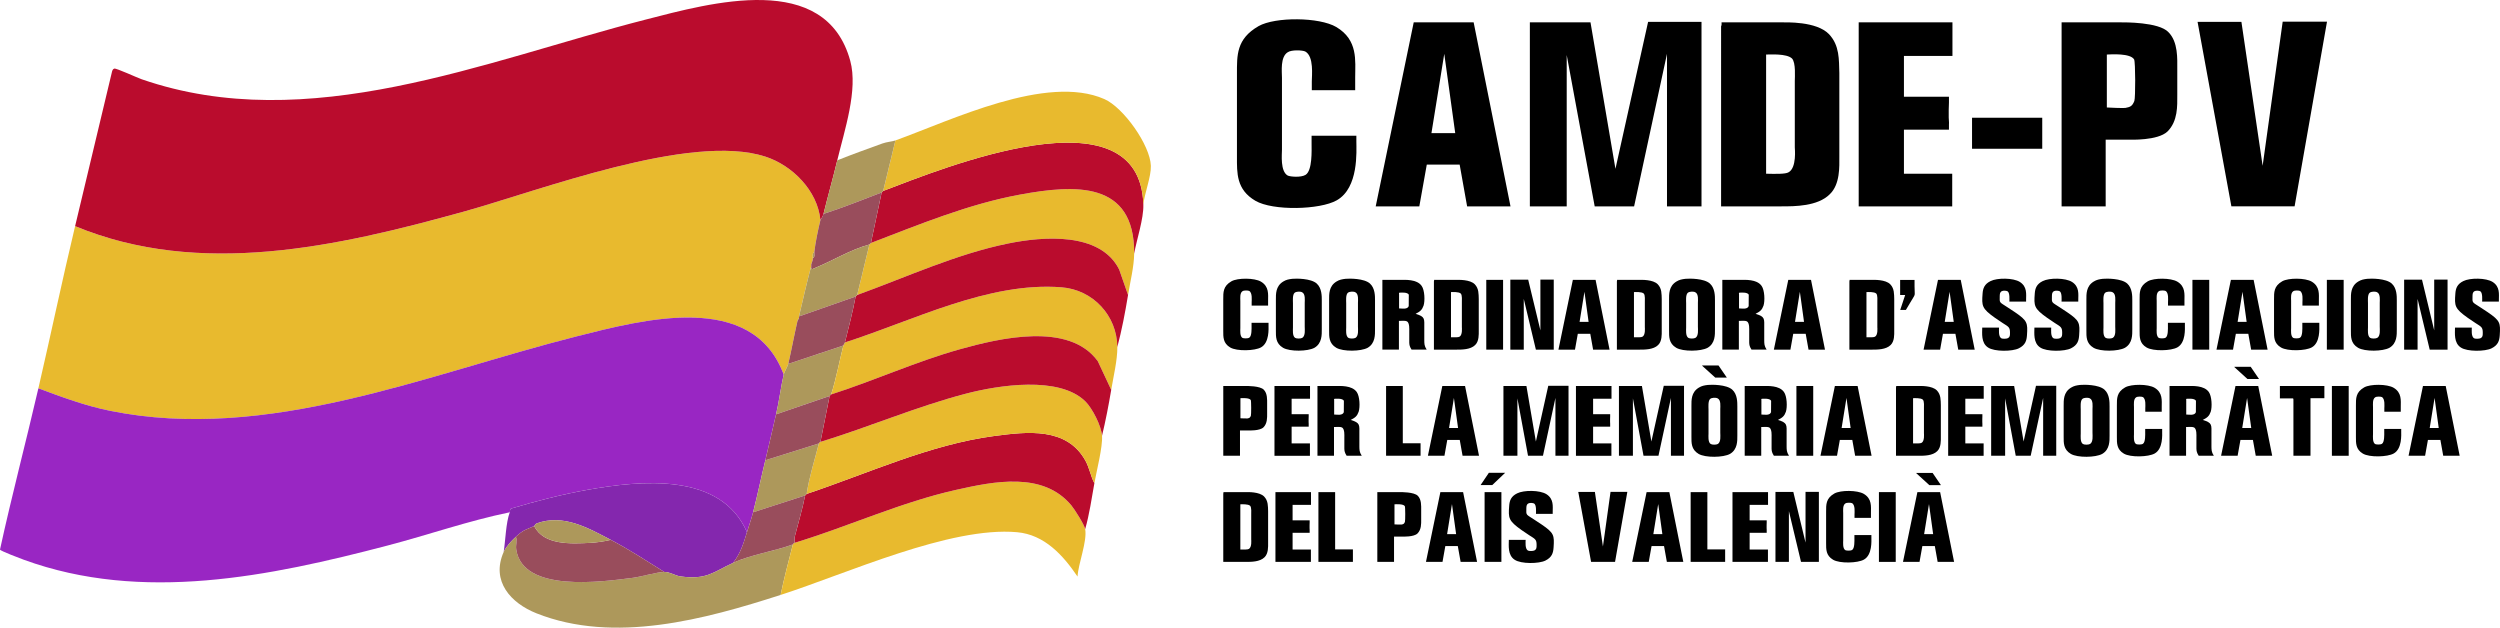
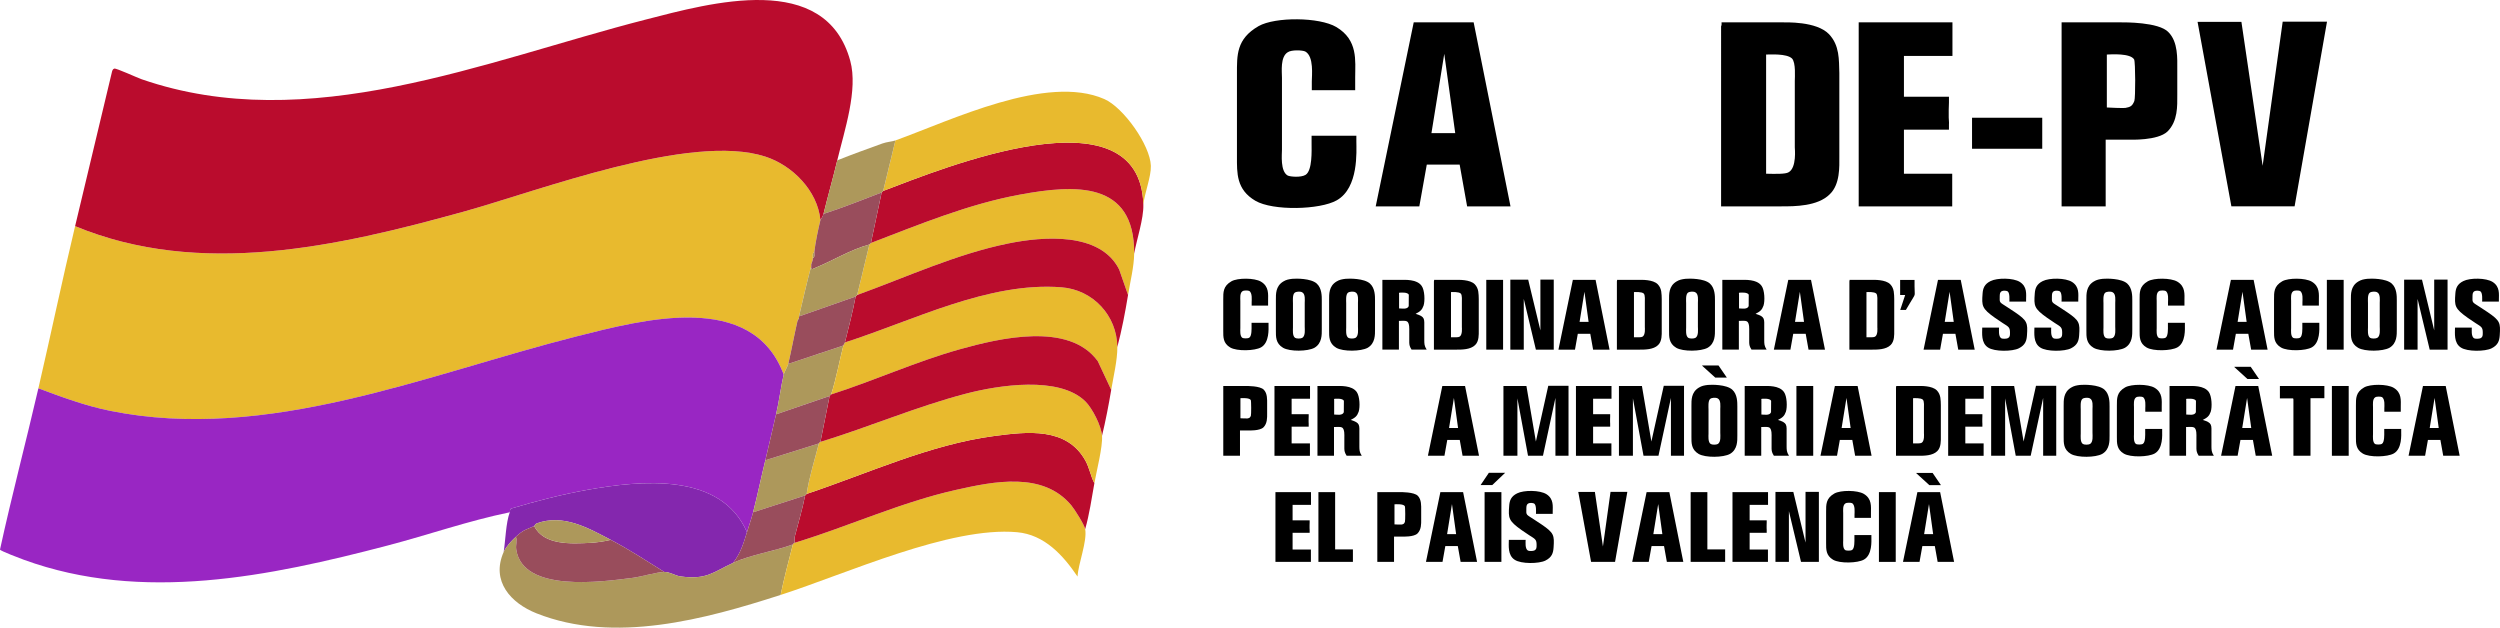
<svg xmlns="http://www.w3.org/2000/svg" id="Capa_2" data-name="Capa 2" viewBox="0 0 3136.38 787.43">
  <defs>
    <style>
      .cls-1 {
        fill: #ba0c2d;
      }

      .cls-2 {
        fill: #ad985b;
      }

      .cls-3 {
        fill: #e8ba2e;
      }

      .cls-4 {
        fill: #8427ae;
      }

      .cls-5 {
        fill: #9926c3;
      }

      .cls-6 {
        fill: #994d5c;
      }
    </style>
  </defs>
  <g id="Capa_1-2" data-name="Capa 1">
    <g>
      <g>
        <g>
          <path class="cls-3" d="M1029.27,276.02c-2.81,11.39-6.45,28.78-7.68,40.32-3.17,1.36-1.48,5.4-1.92,7.68-.12.62.12,1.3,0,1.92-.06.3-1.39,3.77-1.92,5.76-.16.6.16,1.32,0,1.92-5.65,21.35-10.34,41.86-15.36,63.35-.14.61.14,1.31,0,1.92-.05.21-1.33,1.29-1.92,3.84-4.12,17.81-7.38,36-11.52,53.75-.67,2.86-4.93,9.92-5.76,13.44-39.21-105.69-176.59-68.94-260.01-47.84-187.97,47.53-387.32,133.39-585.15,93.32-30.98-6.28-60.43-17.2-89.88-28.19,15.64-67.64,29.93-135.87,46.08-203.5,156.76,64.92,329.41,25.54,486.17-17.82,96.98-26.82,285.93-99.76,379.67-69.45,34.15,11.04,65.57,42.84,69.2,79.59Z" />
          <path class="cls-1" d="M1050.39,201.15c-5.36,22.34-11.77,44.82-17.28,67.19-.99,4.03-3.67,6.99-3.84,7.68-3.63-36.76-35.05-68.55-69.2-79.59-93.73-30.31-282.68,42.62-379.67,69.45-156.77,43.36-329.41,82.75-486.17,17.82l46.09-192.93c.38-1.9,1.05-4.1,3.07-4.73,2.37-.73,28.88,11.51,34.33,13.39,208.89,72.22,430.38-23.02,631.86-74.75,82.13-21.09,226.29-61.72,257.13,51.69,9.93,36.53-7.28,87.09-16.32,124.78Z" />
          <g>
            <path class="cls-5" d="M983.19,469.91c-3.59,15.32-5.71,33.57-9.6,49.91-4.55,19.12-8.78,38.51-13.44,57.59-5.26,21.52-9.89,44.03-15.36,65.27-2.1,8.16-5.17,16.84-7.68,24.96-32.77-75.45-133.15-65.04-200.04-53.15-32.26,5.74-64.34,14.16-95.67,23.45-2.06,1.11-1.38,3.36-1.89,4.75-51.69,10.61-102.05,28.29-153.19,41.69-147.78,38.73-307.97,72.04-456.45,17.86-3.9-1.42-29.63-11.14-29.87-12.75,14.74-67.72,32.54-134.83,48.15-202.3,29.45,10.99,58.9,21.92,89.88,28.19,197.83,40.07,397.18-45.79,585.15-93.32,83.42-21.09,220.8-57.84,260.01,47.84Z" />
            <path class="cls-4" d="M937.11,667.65c-4.51,14.6-7.8,25.83-17.28,38.4-25.69,11.96-33.04,21.54-66.08,17.11-6.77-.91-13.27-5.71-20.32-5.6-22.18-13.81-44.02-28.16-67.2-40.32-28.83-15.12-59.47-32.6-92.76-20.68-1.97.71-2.86,3.24-3.24,3.41-10.67,4.71-13.47,4.56-23.04,13.44-5.52,5.12-12.27,12.17-15.36,19.2,2.37-14.59,2.73-36.5,7.68-49.91.51-1.39-.16-3.63,1.89-4.75,31.33-9.29,63.41-17.71,95.67-23.45,66.88-11.89,167.27-22.3,200.04,53.15Z" />
          </g>
        </g>
        <g>
          <path class="cls-2" d="M833.43,717.56c7.05-.11,13.55,4.69,20.32,5.6,33.04,4.43,40.38-5.15,66.08-17.11,21.6-10.06,51.99-14.59,74.88-23.04-5.36,21.02-11.03,42.08-15.36,63.35-94.73,30.49-208.84,61.77-306.28,23.08-32.13-12.76-57.33-40.23-41.24-76.83,3.09-7.03,9.84-14.08,15.36-19.2,2.15,4.76-.47,9.65.45,15.84,8.08,54.81,108.24,40.52,146.11,35.67,11.55-1.48,29.6-7.2,39.68-7.36Z" />
          <path class="cls-2" d="M1058.07,433.44c-5.2,20.42-8.95,41.32-15.36,61.43l-1.92,1.92-67.2,23.04c3.89-16.34,6.01-34.59,9.6-49.91.83-3.52,5.09-10.58,5.76-13.44l69.12-23.04Z" />
          <g>
            <path class="cls-3" d="M1361.43,663.81c2.68,15.32-8.65,43.09-9.62,59.51-18.08-26.7-41.39-52.56-75.85-55.64-84.12-7.52-213.84,52.04-296.61,78.68,4.33-21.27,10-42.33,15.36-63.35.29-1.14,1.87-1.74,1.92-1.92,68.09-20.7,133.46-50.99,203.16-66.6,47.39-10.61,108.83-23.19,144.32,19.6,4.06,4.89,16.39,24.37,17.32,29.72Z" />
            <path class="cls-1" d="M1372.95,606.22c-3.41,19.18-6.23,38.83-11.52,57.59-.94-5.35-13.26-24.82-17.32-29.72-35.49-42.79-96.94-30.21-144.32-19.6-69.7,15.6-135.06,45.89-203.16,66.6.5-1.97-.23-5.22.49-8.06,4.36-17.14,9.54-34.09,12.95-51.45l1.92-1.92c76.67-25.66,154.64-62,235.47-72.68,41.29-5.45,90.86-11.42,114.32,31.05,4.97,8.99,6.42,19.22,11.17,28.19Z" />
            <path class="cls-3" d="M1382.55,546.7c1,13.75-6.88,44.23-9.6,59.51-4.75-8.97-6.2-19.19-11.17-28.19-23.46-42.47-73.02-36.5-114.32-31.05-80.84,10.68-158.8,47.02-235.47,72.68,3.23-21.52,10.01-42.35,15.36-63.35.21-.83,1.16-1.51,1.92-1.92,61.04-18.64,120.58-44.31,182.4-60.47,40.98-10.71,116.9-22.63,149.83,9.52,8.95,8.74,20.14,30.85,21.05,43.27Z" />
            <path class="cls-3" d="M1401.75,435.36c.19,16.23-4.93,37.28-7.68,53.75l-16.84-35.96c-36.04-49.7-123.51-28.83-173.24-14.91-54.96,15.38-107.01,39.24-161.28,56.63,6.41-20.12,10.16-41.01,15.36-61.43.32-1.25,1.6-2.59,1.92-3.84,85.05-27.09,180.02-76.38,271.75-69.18,39.51,3.1,69.54,35.44,70.01,74.94Z" />
            <path class="cls-1" d="M1394.07,489.11c-3.21,19.19-6.98,38.67-11.52,57.59-.9-12.42-12.1-34.53-21.05-43.27-32.93-32.15-108.85-20.23-149.83-9.52-61.83,16.16-121.37,41.83-182.4,60.47l11.52-57.59,1.92-1.92c54.27-17.39,106.32-41.25,161.28-56.63,49.73-13.92,137.2-34.79,173.24,14.91l16.84,35.96Z" />
            <path class="cls-3" d="M1422.87,318.25c-.14,16.07-5.02,35.62-7.68,51.83l-11.17-32.03c-23.72-47.26-95.1-41.53-138.95-32.64-65.12,13.2-127.59,42.12-189.72,64.67l15.36-63.35,1.92-1.92c61.41-23.45,122.69-48.94,187.8-60.83,67.63-12.34,143.24-17.6,142.44,74.27Z" />
            <path class="cls-1" d="M1415.19,370.09c-3.55,21.65-7.86,44.22-13.44,65.27-.47-39.5-30.5-71.84-70.01-74.94-91.73-7.2-186.7,42.09-271.75,69.18,4.83-19.04,9.76-38.28,13.44-57.59l1.92-1.92c62.14-22.55,124.6-51.47,189.72-64.67,43.85-8.89,115.23-14.61,138.95,32.64l11.17,32.03Z" />
            <path class="cls-1" d="M1434.39,256.82c.48,17.7-8.34,43.5-11.52,61.43.8-91.87-74.81-86.61-142.44-74.27-65.12,11.89-126.39,37.38-187.8,60.83l13.44-63.35c.67-.26,1.3-1.69,1.92-1.92,73.72-27.98,322.38-130.25,326.4,17.28Z" />
            <path class="cls-3" d="M1434.39,256.82c-4.02-147.53-252.68-45.26-326.4-17.28l15.36-63.35c69.79-25.14,189.61-83.71,262.14-51.89,23.94,10.5,57.49,57.72,58.33,83.74.44,13.76-8.03,34.42-9.42,48.78Z" />
            <path class="cls-2" d="M1123.35,176.19l-15.36,63.35c-.62.23-1.25,1.66-1.92,1.92-24.17,9.23-48.3,18.97-72.96,26.88,5.51-22.38,11.92-44.85,17.28-67.19,18.68-7.45,37.67-14.31,56.61-21.15,5.56-2.01,12.47-2.42,16.35-3.81Z" />
            <path class="cls-6" d="M1106.07,241.46l-13.44,63.35-1.92,1.92c-23.85,6.49-45.1,19.96-67.75,29.21-3.66,1.5-5.88,3.68-5.21-2.33.16-.6-.16-1.32,0-1.92l1.92-5.76c.12-.62-.12-1.3,0-1.92,3.04-1.36,1.66-5.21,1.92-7.68,1.23-11.53,4.87-28.92,7.68-40.32.17-.69,2.85-3.65,3.84-7.68,24.66-7.91,48.79-17.65,72.96-26.88Z" />
            <path class="cls-2" d="M1090.71,306.73l-15.36,63.35-1.92,1.92-71.04,24.96c5.02-21.49,9.71-42,15.36-63.35-.67,6.01,1.55,3.83,5.21,2.33,22.65-9.25,43.89-22.72,67.75-29.21Z" />
            <path class="cls-6" d="M1073.43,372c-3.68,19.31-8.61,38.56-13.44,57.59-.32,1.25-1.6,2.59-1.92,3.84l-69.12,23.04c4.14-17.75,7.4-35.95,11.52-53.75l1.92-3.84c.14-.61-.14-1.31,0-1.92l71.04-24.96Z" />
          </g>
          <path class="cls-2" d="M1019.67,324.01c.44-2.28-1.25-6.32,1.92-7.68-.26,2.46,1.12,6.32-1.92,7.68Z" />
          <path class="cls-2" d="M1017.75,331.69c.53-1.99,1.86-5.46,1.92-5.76l-1.92,5.76Z" />
          <path class="cls-2" d="M1000.47,402.72c.59-2.55,1.87-3.63,1.92-3.84l-1.92,3.84Z" />
          <path class="cls-2" d="M1027.35,556.3c-5.35,21.01-12.13,41.83-15.36,63.35l-1.92,1.92-65.28,21.12c5.47-21.24,10.1-43.75,15.36-65.27l67.2-21.12Z" />
          <path class="cls-6" d="M1010.07,621.57c-3.41,17.36-8.59,34.31-12.95,51.45-.72,2.84,0,6.09-.49,8.06-.05.18-1.63.78-1.92,1.92-22.89,8.45-53.28,12.98-74.88,23.04,9.48-12.57,12.77-23.8,17.28-38.4,2.51-8.12,5.58-16.8,7.68-24.96l65.28-21.12Z" />
          <path class="cls-6" d="M1040.79,496.79l-11.52,57.59c-.76.41-1.71,1.09-1.92,1.92l-67.2,21.12c4.66-19.08,8.89-38.47,13.44-57.59l67.2-23.04Z" />
          <path class="cls-6" d="M670.23,659.97c11.97,24.4,46.65,22.19,70.06,21.1,7.39-.35,18.71-1.96,25.94-3.82,23.18,12.15,45.02,26.51,67.2,40.32-10.08.16-28.13,5.88-39.68,7.36-37.87,4.84-138.04,19.14-146.11-35.67-.91-6.19,1.7-11.08-.45-15.84,9.57-8.88,12.37-8.73,23.04-13.44Z" />
          <path class="cls-2" d="M766.23,677.25c-7.23,1.86-18.55,3.47-25.94,3.82-23.41,1.09-58.09,3.3-70.06-21.1.38-.17,1.27-2.7,3.24-3.41,33.29-11.91,63.93,5.57,92.76,20.68Z" />
        </g>
      </g>
      <g>
        <g>
          <path d="M1700.15,113.19h-54.42v-11.12c0-6.73,2.93-31.31-8.19-37.45-3.51-1.76-17.26-2.34-21.94.88-9.66,5.85-7.31,24.29-7.31,32.18v90.12c0,5.85-2.34,27.21,7.31,32.48,3.22,1.46,16.38,2.63,22.24-.88,8.78-5.27,7.61-31.31,7.61-38.91v-10.24h56.18v7.02c0,12.29,3.22,58.23-24.58,74.02-21.07,12-80.17,13.46-102.11.59-23.99-14.04-23.12-34.82-23.12-55.3v-103.58c0-23.7-.88-44.18,27.21-60.27,20.77-11.7,76.07-11.41,97.43,1.17,27.5,16.38,23.7,42.13,23.7,63.2v16.09Z" />
          <path d="M1773.58,28.05h75.19l46.23,230.85h-54.42l-9.36-52.37h-41.25l-9.36,52.37h-54.71l47.69-230.85ZM1795.82,167.02h29.84l-13.75-99.48-16.09,99.48Z" />
-           <path d="M1919.29,28.05h76.07l31.31,183.75,40.96-184.33h67v231.44h-43.3V67.55l-41.25,191.35h-49.45l-35.11-189.89v189.89h-46.23V28.05Z" />
          <path d="M2159.79,28.05h73.15c8.49,0,45.64-1.46,61.44,14.63,13.75,14.34,12.58,32.48,13.17,48.86v105.04c0,12,1.17,34.53-12,47.11-15.21,15.21-43.89,15.21-60.57,15.21h-75.78V33.02c.88-1.76.59-3.22.59-4.97ZM2215.68,217.94c11.41.29,24.29.59,28.09-1.76,10.53-5.56,7.9-30.14,7.9-31.31v-83.39c0-4.39,1.46-22.82-3.51-28.09-6.73-6.44-27.8-4.97-32.48-4.97v149.51Z" />
          <path d="M2331.83,28.05h117.62v42.13h-60.86v51.2h56.47v7.31c0,3.22-.29,6.14-.29,9.07v9.66c0,2.93.58,5.85.29,8.78v6.44h-56.47v55.3h60.57v40.96h-117.33V28.05Z" />
          <path d="M2562.1,147.71v38.91h-88.07v-38.91h88.07Z" />
          <path d="M2586.38,28.05h74.61c3.51,0,47.4-.58,59.4,12.29,12.29,12.29,11.12,33.35,11.12,46.81v31.89c0,13.75.88,32.77-12.29,45.94-12.29,11.7-46.81,10.24-49.45,10.24h-28.09v83.68h-55.3V28.05ZM2643.14,134.84c3.51.29,19.31.88,23.11.59,6.14-1.17,8.78-2.05,11.41-8.78,1.46-3.8,1.46-48.57-.29-52.08-4.68-7.9-28.38-6.44-34.23-6.14v66.42Z" />
          <path d="M2756.96,27.46h55.01l26.63,180.53,25.16-180.82h55.59l-40.67,231.73h-79.29l-42.42-231.44Z" />
        </g>
        <g>
          <path d="M1590.91,383.39h-20.64v-4.22c0-2.55,1.11-11.87-3.11-14.2-1.33-.67-6.55-.89-8.32.33-3.66,2.22-2.77,9.21-2.77,12.2v34.17c0,2.22-.89,10.32,2.77,12.31,1.22.55,6.21,1,8.43-.33,3.33-2,2.88-11.87,2.88-14.76v-3.88h21.3v2.66c0,4.66,1.22,22.08-9.32,28.07-7.99,4.55-30.4,5.1-38.72.22-9.1-5.33-8.77-13.2-8.77-20.97v-39.27c0-8.99-.33-16.75,10.32-22.85,7.88-4.44,28.85-4.33,36.95.44,10.43,6.21,8.99,15.98,8.99,23.96v6.1Z" />
          <path d="M1621.42,349.77c4.44-.44,23.19-.67,30.51,5.99,6.43,5.88,6.32,15.75,6.32,21.08v36.28c0,6.66.44,17.53-9.21,23.19-8.43,4.66-30.84,4.99-39.39,0-9.43-5.55-8.99-14.09-8.99-21.75v-38.39c0-7.1-.44-17.09,9.21-22.97,3.77-2.33,6.99-2.88,11.54-3.44ZM1622.08,380.17v30.73c0,2.77-.89,10.76,2.77,12.98,1.78,1.11,6.88,1.11,8.88,0,4.22-2.44,3.11-10.98,3.11-13.98v-29.96c0-2.88,1.11-11.21-3.33-13.31-2.33-1.22-7.32-1-9.32.67-2.88,2.33-2.11,10.43-2.11,12.87Z" />
          <path d="M1688.2,349.77c4.44-.44,23.19-.67,30.51,5.99,6.43,5.88,6.32,15.75,6.32,21.08v36.28c0,6.66.44,17.53-9.21,23.19-8.43,4.66-30.84,4.99-39.39,0-9.43-5.55-8.99-14.09-8.99-21.75v-38.39c0-7.1-.44-17.09,9.21-22.97,3.77-2.33,6.99-2.88,11.54-3.44ZM1688.87,380.17v30.73c0,2.77-.89,10.76,2.77,12.98,1.78,1.11,6.88,1.11,8.88,0,4.22-2.44,3.11-10.98,3.11-13.98v-29.96c0-2.88,1.11-11.21-3.33-13.31-2.33-1.22-7.32-1-9.32.67-2.88,2.33-2.11,10.43-2.11,12.87Z" />
          <path d="M1734.25,351.1h22.19c6.44,0,21.08-1,27.07,7.54,3.88,5.33,4.33,18.97,2.44,24.74-1.89,5.44-4.33,7.43-9.98,10.32,12.2,3.77,10.87,5.99,10.87,18.08v15.42c.11,3.88-.11,6.66,3,11.43h-18.97c-2.44-3.88-2.77-5.88-2.88-8.88v-14.2c0-2.44.55-10.21-2.77-12.31-1.55-1-5.55-.89-10.21-.67v36.06h-20.75v-87.54ZM1755.22,369.08v17.86c1.66,0,5.55.44,7.1.22,2.55-.33,4.1-1,4.99-3.11l.11-14.2c-1.33-3.66-10.32-2.66-11.87-2.66-.78.55-.33,1.55-.33,1.89Z" />
          <path d="M1799.15,351.1h27.74c3.22,0,17.31-.55,23.3,5.55,5.21,5.44,4.77,12.32,4.99,18.53v39.83c0,4.55.44,13.09-4.55,17.86-5.77,5.77-16.64,5.77-22.97,5.77h-28.74v-85.65c.33-.67.22-1.22.22-1.89ZM1820.34,423.11c4.33.11,9.21.22,10.65-.67,3.99-2.11,3-11.43,3-11.87v-31.62c0-1.66.55-8.65-1.33-10.65-2.55-2.44-10.54-1.89-12.32-1.89v56.69Z" />
          <path d="M1864.61,351.1h21.08v87.54h-21.08v-87.54Z" />
          <path d="M1894.79,350.88h22.41l15.31,63.57v-63.68h16.75v87.87h-22.41l-15.2-63.68v63.68h-16.86v-87.76Z" />
          <path d="M1973.23,351.1h28.51l17.53,87.54h-20.64l-3.55-19.86h-15.64l-3.55,19.86h-20.75l18.08-87.54ZM1981.66,403.8h11.32l-5.21-37.72-6.1,37.72Z" />
          <path d="M2028.7,351.1h27.74c3.22,0,17.31-.55,23.3,5.55,5.21,5.44,4.77,12.32,4.99,18.53v39.83c0,4.55.44,13.09-4.55,17.86-5.77,5.77-16.64,5.77-22.97,5.77h-28.74v-85.65c.33-.67.22-1.22.22-1.89ZM2049.89,423.11c4.33.11,9.21.22,10.65-.67,3.99-2.11,3-11.43,3-11.87v-31.62c0-1.66.55-8.65-1.33-10.65-2.55-2.44-10.54-1.89-12.32-1.89v56.69Z" />
          <path d="M2114.68,349.77c4.44-.44,23.19-.67,30.51,5.99,6.43,5.88,6.32,15.75,6.32,21.08v36.28c0,6.66.44,17.53-9.21,23.19-8.43,4.66-30.84,4.99-39.39,0-9.43-5.55-8.99-14.09-8.99-21.75v-38.39c0-7.1-.44-17.09,9.21-22.97,3.77-2.33,6.99-2.88,11.54-3.44ZM2115.35,380.17v30.73c0,2.77-.89,10.76,2.77,12.98,1.78,1.11,6.88,1.11,8.88,0,4.22-2.44,3.11-10.98,3.11-13.98v-29.96c0-2.88,1.11-11.21-3.33-13.31-2.33-1.22-7.32-1-9.32.67-2.88,2.33-2.11,10.43-2.11,12.87Z" />
          <path d="M2160.73,351.1h22.19c6.44,0,21.08-1,27.07,7.54,3.88,5.33,4.33,18.97,2.44,24.74-1.89,5.44-4.33,7.43-9.98,10.32,12.2,3.77,10.87,5.99,10.87,18.08v15.42c.11,3.88-.11,6.66,3,11.43h-18.97c-2.44-3.88-2.77-5.88-2.88-8.88v-14.2c0-2.44.55-10.21-2.77-12.31-1.55-1-5.55-.89-10.21-.67v36.06h-20.75v-87.54ZM2181.7,369.08v17.86c1.66,0,5.55.44,7.1.22,2.55-.33,4.1-1,4.99-3.11l.11-14.2c-1.33-3.66-10.32-2.66-11.87-2.66-.78.55-.33,1.55-.33,1.89Z" />
          <path d="M2243.49,351.1h28.51l17.53,87.54h-20.64l-3.55-19.86h-15.64l-3.55,19.86h-20.75l18.08-87.54ZM2251.92,403.8h11.32l-5.21-37.72-6.1,37.72Z" />
          <path d="M2320.38,351.1h27.74c3.22,0,17.31-.55,23.3,5.55,5.21,5.44,4.77,12.32,4.99,18.53v39.83c0,4.55.44,13.09-4.55,17.86-5.77,5.77-16.64,5.77-22.97,5.77h-28.74v-85.65c.33-.67.22-1.22.22-1.89ZM2341.57,423.11c4.33.11,9.21.22,10.65-.67,3.99-2.11,3-11.43,3-11.87v-31.62c0-1.66.55-8.65-1.33-10.65-2.55-2.44-10.54-1.89-12.32-1.89v56.69Z" />
          <path d="M2401.92,359.87c0,13.31,2,6.99-5.55,19.97l-5.33,8.99h-7.1l6.21-18.75h-6.32v-18.86h18.08v8.65Z" />
          <path d="M2431.32,351.1h28.51l17.53,87.54h-20.64l-3.55-19.86h-15.64l-3.55,19.86h-20.75l18.08-87.54ZM2439.76,403.8h11.32l-5.21-37.72-6.1,37.72Z" />
          <path d="M2541.83,378.39h-20.97c0-2.22.78-11.09-2.33-12.98-1.22-.67-5.21-1.22-7.21-.11-2.55,1.44-2.44,3.77-2.55,6.21-.33,8.99-.33,7.32,9.54,13.87l9.43,6.21c15.87,10.76,16.2,13.65,15.2,28.96-.44,6.77-2,12.31-10.21,16.42-8.1,4.1-30.51,4.44-38.61-1-8.99-5.77-7.32-18.19-7.32-24.96h21.08c0,2.44-1,11.21,2.88,13.42,1.33.78,6.55.78,8.32-.22,2.55-1.44,2.55-3.44,2.55-6.99,0-6.77-1.89-7.32-9.21-11.98l-9.54-6.44c-16.75-11.87-16.75-15.09-15.64-30.51.44-6.55,2.33-11.87,9.99-15.64,8.32-4.22,28.51-4.22,36.83,1.11,9.32,5.99,7.77,15.31,7.77,22.3v2.33Z" />
          <path d="M2607.29,378.39h-20.97c0-2.22.78-11.09-2.33-12.98-1.22-.67-5.21-1.22-7.21-.11-2.55,1.44-2.44,3.77-2.55,6.21-.33,8.99-.33,7.32,9.54,13.87l9.43,6.21c15.87,10.76,16.2,13.65,15.2,28.96-.44,6.77-2,12.31-10.21,16.42-8.1,4.1-30.51,4.44-38.61-1-8.99-5.77-7.32-18.19-7.32-24.96h21.08c0,2.44-1,11.21,2.88,13.42,1.33.78,6.55.78,8.32-.22,2.55-1.44,2.55-3.44,2.55-6.99,0-6.77-1.89-7.32-9.21-11.98l-9.54-6.44c-16.75-11.87-16.75-15.09-15.64-30.51.44-6.55,2.33-11.87,9.99-15.64,8.32-4.22,28.51-4.22,36.83,1.11,9.32,5.99,7.77,15.31,7.77,22.3v2.33Z" />
          <path d="M2638.24,349.77c4.44-.44,23.19-.67,30.51,5.99,6.43,5.88,6.32,15.75,6.32,21.08v36.28c0,6.66.44,17.53-9.21,23.19-8.43,4.66-30.84,4.99-39.39,0-9.43-5.55-8.99-14.09-8.99-21.75v-38.39c0-7.1-.44-17.09,9.21-22.97,3.77-2.33,6.99-2.88,11.54-3.44ZM2638.91,380.17v30.73c0,2.77-.89,10.76,2.77,12.98,1.78,1.11,6.88,1.11,8.88,0,4.22-2.44,3.11-10.98,3.11-13.98v-29.96c0-2.88,1.11-11.21-3.33-13.31-2.33-1.22-7.32-1-9.32.67-2.88,2.33-2.11,10.43-2.11,12.87Z" />
          <path d="M2740.53,383.39h-20.64v-4.22c0-2.55,1.11-11.87-3.11-14.2-1.33-.67-6.55-.89-8.32.33-3.66,2.22-2.77,9.21-2.77,12.2v34.17c0,2.22-.89,10.32,2.77,12.31,1.22.55,6.21,1,8.43-.33,3.33-2,2.88-11.87,2.88-14.76v-3.88h21.3v2.66c0,4.66,1.22,22.08-9.32,28.07-7.99,4.55-30.4,5.1-38.72.22-9.1-5.33-8.77-13.2-8.77-20.97v-39.27c0-8.99-.33-16.75,10.32-22.85,7.88-4.44,28.85-4.33,36.95.44,10.43,6.21,8.99,15.98,8.99,23.96v6.1Z" />
-           <path d="M2750.52,351.1h21.08v87.54h-21.08v-87.54Z" />
+           <path d="M2750.52,351.1h21.08h-21.08v-87.54Z" />
          <path d="M2798.78,351.1h28.51l17.53,87.54h-20.64l-3.55-19.86h-15.64l-3.55,19.86h-20.75l18.08-87.54ZM2807.21,403.8h11.32l-5.21-37.72-6.1,37.72Z" />
          <path d="M2909.17,383.39h-20.64v-4.22c0-2.55,1.11-11.87-3.11-14.2-1.33-.67-6.55-.89-8.32.33-3.66,2.22-2.77,9.21-2.77,12.2v34.17c0,2.22-.89,10.32,2.77,12.31,1.22.55,6.21,1,8.43-.33,3.33-2,2.88-11.87,2.88-14.76v-3.88h21.3v2.66c0,4.66,1.22,22.08-9.32,28.07-7.99,4.55-30.4,5.1-38.72.22-9.1-5.33-8.77-13.2-8.77-20.97v-39.27c0-8.99-.33-16.75,10.32-22.85,7.88-4.44,28.85-4.33,36.95.44,10.43,6.21,8.99,15.98,8.99,23.96v6.1Z" />
          <path d="M2919.16,351.1h21.08v87.54h-21.08v-87.54Z" />
          <path d="M2970.08,349.77c4.44-.44,23.19-.67,30.51,5.99,6.43,5.88,6.32,15.75,6.32,21.08v36.28c0,6.66.44,17.53-9.21,23.19-8.43,4.66-30.84,4.99-39.39,0-9.43-5.55-8.99-14.09-8.99-21.75v-38.39c0-7.1-.44-17.09,9.21-22.97,3.77-2.33,6.99-2.88,11.54-3.44ZM2970.75,380.17v30.73c0,2.77-.89,10.76,2.77,12.98,1.78,1.11,6.88,1.11,8.88,0,4.22-2.44,3.11-10.98,3.11-13.98v-29.96c0-2.88,1.11-11.21-3.33-13.31-2.33-1.22-7.32-1-9.32.67-2.88,2.33-2.11,10.43-2.11,12.87Z" />
          <path d="M3016.12,350.88h22.41l15.31,63.57v-63.68h16.75v87.87h-22.41l-15.2-63.68v63.68h-16.86v-87.76Z" />
          <path d="M3134.95,378.39h-20.97c0-2.22.78-11.09-2.33-12.98-1.22-.67-5.21-1.22-7.21-.11-2.55,1.44-2.44,3.77-2.55,6.21-.33,8.99-.33,7.32,9.54,13.87l9.43,6.21c15.87,10.76,16.2,13.65,15.2,28.96-.44,6.77-2,12.31-10.21,16.42-8.1,4.1-30.51,4.44-38.61-1-8.99-5.77-7.32-18.19-7.32-24.96h21.08c0,2.44-1,11.21,2.88,13.42,1.33.78,6.55.78,8.32-.22,2.55-1.44,2.55-3.44,2.55-6.99,0-6.77-1.89-7.32-9.21-11.98l-9.54-6.44c-16.75-11.87-16.75-15.09-15.64-30.51.44-6.55,2.33-11.87,9.99-15.64,8.32-4.22,28.51-4.22,36.83,1.11,9.32,5.99,7.77,15.31,7.77,22.3v2.33Z" />
          <path d="M1534.66,484.24h28.29c1.33,0,17.97-.22,22.52,4.66,4.66,4.66,4.22,12.65,4.22,17.75v12.09c0,5.21.33,12.43-4.66,17.42-4.66,4.44-17.75,3.88-18.75,3.88h-10.65v31.73h-20.97v-87.54ZM1556.18,524.74c1.33.11,7.32.33,8.76.22,2.33-.44,3.33-.78,4.33-3.33.55-1.44.55-18.42-.11-19.75-1.78-3-10.76-2.44-12.98-2.33v25.19Z" />
          <path d="M1598.89,484.24h44.6v15.98h-23.08v19.42h21.41v2.77c0,1.22-.11,2.33-.11,3.44v3.66c0,1.11.22,2.22.11,3.33v2.44h-21.41v20.97h22.97v15.53h-44.49v-87.54Z" />
          <path d="M1652.81,484.24h22.19c6.44,0,21.08-1,27.07,7.54,3.88,5.33,4.33,18.97,2.44,24.74-1.89,5.44-4.33,7.43-9.98,10.32,12.2,3.77,10.87,5.99,10.87,18.08v15.42c.11,3.88-.11,6.66,3,11.43h-18.97c-2.44-3.88-2.77-5.88-2.88-8.88v-14.2c0-2.44.55-10.21-2.77-12.31-1.55-1-5.55-.89-10.21-.67v36.06h-20.75v-87.54ZM1673.78,502.21v17.86c1.66,0,5.55.44,7.1.22,2.55-.33,4.1-1,4.99-3.11l.11-14.2c-1.33-3.66-10.32-2.66-11.87-2.66-.78.55-.33,1.55-.33,1.89Z" />
-           <path d="M1738.91,484.24h20.97v71.89h22.3v15.64h-43.27v-87.54Z" />
          <path d="M1809.47,484.24h28.51l17.53,87.54h-20.64l-3.55-19.86h-15.64l-3.55,19.86h-20.75l18.08-87.54ZM1817.9,536.94h11.32l-5.21-37.72-6.1,37.72Z" />
          <path d="M1886.13,484.24h28.85l11.87,69.67,15.53-69.9h25.41v87.76h-16.42v-72.56l-15.64,72.56h-18.75l-13.31-72v72h-17.53v-87.54Z" />
          <path d="M1977.11,484.24h44.6v15.98h-23.08v19.42h21.41v2.77c0,1.22-.11,2.33-.11,3.44v3.66c0,1.11.22,2.22.11,3.33v2.44h-21.41v20.97h22.97v15.53h-44.49v-87.54Z" />
          <path d="M2031.03,484.24h28.85l11.87,69.67,15.53-69.9h25.41v87.76h-16.42v-72.56l-15.64,72.56h-18.75l-13.31-72v72h-17.53v-87.54Z" />
          <path d="M2142.75,482.91c4.44-.44,23.19-.67,30.51,5.99,6.43,5.88,6.32,15.75,6.32,21.08v36.28c0,6.66.44,17.53-9.21,23.19-8.43,4.66-30.84,4.99-39.39,0-9.43-5.55-8.99-14.09-8.99-21.75v-38.39c0-7.1-.44-17.09,9.21-22.97,3.77-2.33,6.99-2.88,11.54-3.44ZM2135.43,458.5h20.53l10.43,15.2h-14.53l-16.31-14.76-.11-.44ZM2143.42,513.31v30.73c0,2.77-.89,10.76,2.77,12.98,1.78,1.11,6.88,1.11,8.88,0,4.22-2.44,3.11-10.98,3.11-13.98v-29.96c0-2.88,1.11-11.21-3.33-13.31-2.33-1.22-7.32-1-9.32.67-2.88,2.33-2.11,10.43-2.11,12.87Z" />
          <path d="M2188.8,484.24h22.19c6.44,0,21.08-1,27.07,7.54,3.88,5.33,4.33,18.97,2.44,24.74-1.89,5.44-4.33,7.43-9.98,10.32,12.2,3.77,10.87,5.99,10.87,18.08v15.42c.11,3.88-.11,6.66,3,11.43h-18.97c-2.44-3.88-2.77-5.88-2.88-8.88v-14.2c0-2.44.55-10.21-2.77-12.31-1.55-1-5.55-.89-10.21-.67v36.06h-20.75v-87.54ZM2209.77,502.21v17.86c1.66,0,5.55.44,7.1.22,2.55-.33,4.1-1,4.99-3.11l.11-14.2c-1.33-3.66-10.32-2.66-11.87-2.66-.78.55-.33,1.55-.33,1.89Z" />
          <path d="M2253.7,484.24h21.08v87.54h-21.08v-87.54Z" />
          <path d="M2301.96,484.24h28.51l17.53,87.54h-20.64l-3.55-19.86h-15.64l-3.55,19.86h-20.75l18.08-87.54ZM2310.39,536.94h11.32l-5.21-37.72-6.1,37.72Z" />
          <path d="M2378.85,484.24h27.74c3.22,0,17.31-.55,23.3,5.55,5.21,5.44,4.77,12.31,4.99,18.53v39.83c0,4.55.44,13.09-4.55,17.86-5.77,5.77-16.64,5.77-22.97,5.77h-28.74v-85.65c.33-.67.22-1.22.22-1.89ZM2400.04,556.24c4.33.11,9.21.22,10.65-.67,3.99-2.11,3-11.43,3-11.87v-31.62c0-1.66.55-8.65-1.33-10.65-2.55-2.44-10.54-1.89-12.32-1.89v56.69Z" />
          <path d="M2444.08,484.24h44.6v15.98h-23.08v19.42h21.41v2.77c0,1.22-.11,2.33-.11,3.44v3.66c0,1.11.22,2.22.11,3.33v2.44h-21.41v20.97h22.97v15.53h-44.49v-87.54Z" />
          <path d="M2498,484.24h28.85l11.87,69.67,15.53-69.9h25.41v87.76h-16.42v-72.56l-15.64,72.56h-18.75l-13.31-72v72h-17.53v-87.54Z" />
          <path d="M2609.73,482.91c4.44-.44,23.19-.67,30.51,5.99,6.43,5.88,6.32,15.75,6.32,21.08v36.28c0,6.66.44,17.53-9.21,23.19-8.43,4.66-30.84,4.99-39.39,0-9.43-5.55-8.99-14.09-8.99-21.75v-38.39c0-7.1-.44-17.09,9.21-22.97,3.77-2.33,6.99-2.88,11.54-3.44ZM2610.39,513.31v30.73c0,2.77-.89,10.76,2.77,12.98,1.78,1.11,6.88,1.11,8.88,0,4.22-2.44,3.11-10.98,3.11-13.98v-29.96c0-2.88,1.11-11.21-3.33-13.31-2.33-1.22-7.32-1-9.32.67-2.88,2.33-2.11,10.43-2.11,12.87Z" />
          <path d="M2712.02,516.53h-20.64v-4.22c0-2.55,1.11-11.87-3.11-14.2-1.33-.67-6.55-.89-8.32.33-3.66,2.22-2.77,9.21-2.77,12.2v34.17c0,2.22-.89,10.32,2.77,12.32,1.22.55,6.21,1,8.43-.33,3.33-2,2.88-11.87,2.88-14.76v-3.88h21.3v2.66c0,4.66,1.22,22.08-9.32,28.07-7.99,4.55-30.4,5.1-38.72.22-9.1-5.33-8.77-13.2-8.77-20.97v-39.28c0-8.99-.33-16.75,10.32-22.85,7.88-4.44,28.85-4.33,36.95.44,10.43,6.21,8.99,15.98,8.99,23.96v6.1Z" />
          <path d="M2721.78,484.24h22.19c6.44,0,21.08-1,27.07,7.54,3.88,5.33,4.33,18.97,2.44,24.74-1.89,5.44-4.33,7.43-9.98,10.32,12.2,3.77,10.87,5.99,10.87,18.08v15.42c.11,3.88-.11,6.66,3,11.43h-18.97c-2.44-3.88-2.77-5.88-2.88-8.88v-14.2c0-2.44.55-10.21-2.77-12.31-1.55-1-5.55-.89-10.21-.67v36.06h-20.75v-87.54ZM2742.75,502.21v17.86c1.66,0,5.55.44,7.1.22,2.55-.33,4.1-1,4.99-3.11l.11-14.2c-1.33-3.66-10.32-2.66-11.87-2.66-.78.55-.33,1.55-.33,1.89Z" />
          <path d="M2804.55,484.24h28.51l17.53,87.54h-20.64l-3.55-19.86h-15.64l-3.55,19.86h-20.75l18.08-87.54ZM2803.1,460.16h20.53l10.43,15.31h-14.53l-16.2-14.76-.22-.55ZM2812.98,536.94h11.32l-5.21-37.72-6.1,37.72Z" />
          <path d="M2860.24,484.24h55.81v15.31h-17.42v72.23h-21.41v-69.79c0-.11.11-1.44-.44-2.22h-16.53v-15.53Z" />
          <path d="M2925.48,484.24h21.08v87.54h-21.08v-87.54Z" />
          <path d="M3011.91,516.53h-20.64v-4.22c0-2.55,1.11-11.87-3.11-14.2-1.33-.67-6.55-.89-8.32.33-3.66,2.22-2.77,9.21-2.77,12.2v34.17c0,2.22-.89,10.32,2.77,12.32,1.22.55,6.21,1,8.43-.33,3.33-2,2.88-11.87,2.88-14.76v-3.88h21.3v2.66c0,4.66,1.22,22.08-9.32,28.07-7.99,4.55-30.4,5.1-38.72.22-9.1-5.33-8.77-13.2-8.77-20.97v-39.28c0-8.99-.33-16.75,10.32-22.85,7.88-4.44,28.85-4.33,36.95.44,10.43,6.21,8.99,15.98,8.99,23.96v6.1Z" />
          <path d="M3039.75,484.24h28.51l17.53,87.54h-20.64l-3.55-19.86h-15.64l-3.55,19.86h-20.75l18.08-87.54ZM3048.19,536.94h11.32l-5.21-37.72-6.1,37.72Z" />
-           <path d="M1534.88,617.38h27.74c3.22,0,17.31-.55,23.3,5.55,5.21,5.44,4.77,12.31,4.99,18.53v39.83c0,4.55.44,13.09-4.55,17.86-5.77,5.77-16.64,5.77-22.97,5.77h-28.74v-85.65c.33-.67.22-1.22.22-1.89ZM1556.07,689.38c4.33.11,9.21.22,10.65-.67,3.99-2.11,3-11.43,3-11.87v-31.62c0-1.66.55-8.65-1.33-10.65-2.55-2.44-10.54-1.89-12.32-1.89v56.69Z" />
          <path d="M1600.11,617.38h44.6v15.98h-23.08v19.42h21.41v2.77c0,1.22-.11,2.33-.11,3.44v3.66c0,1.11.22,2.22.11,3.33v2.44h-21.41v20.97h22.97v15.53h-44.49v-87.54Z" />
          <path d="M1654.03,617.38h20.97v71.89h22.3v15.64h-43.27v-87.54Z" />
          <path d="M1727.92,617.38h28.29c1.33,0,17.97-.22,22.52,4.66,4.66,4.66,4.22,12.65,4.22,17.75v12.09c0,5.21.33,12.43-4.66,17.42-4.66,4.44-17.75,3.88-18.75,3.88h-10.65v31.73h-20.97v-87.54ZM1749.45,657.87c1.33.11,7.32.33,8.76.22,2.33-.44,3.33-.78,4.33-3.33.55-1.44.55-18.42-.11-19.75-1.78-3-10.76-2.44-12.98-2.33v25.19Z" />
          <path d="M1807.03,617.38h28.51l17.53,87.54h-20.64l-3.55-19.86h-15.64l-3.55,19.86h-20.75l18.08-87.54ZM1815.46,670.08h11.32l-5.21-37.72-6.1,37.72Z" />
          <path d="M1867.83,593.19h20.41l-16.09,15.31h-14.65l10.32-15.31ZM1862.5,617.38h21.08v87.54h-21.08v-87.54Z" />
          <path d="M1947.93,644.67h-20.97c0-2.22.78-11.09-2.33-12.98-1.22-.67-5.21-1.22-7.21-.11-2.55,1.44-2.44,3.77-2.55,6.21-.33,8.99-.33,7.32,9.54,13.87l9.43,6.21c15.87,10.76,16.2,13.65,15.2,28.96-.44,6.77-2,12.31-10.21,16.42-8.1,4.1-30.51,4.44-38.61-1-8.99-5.77-7.32-18.2-7.32-24.96h21.08c0,2.44-1,11.21,2.88,13.42,1.33.78,6.55.78,8.32-.22,2.55-1.44,2.55-3.44,2.55-6.99,0-6.77-1.89-7.32-9.21-11.98l-9.54-6.44c-16.75-11.87-16.75-15.09-15.64-30.51.44-6.55,2.33-11.87,9.99-15.64,8.32-4.22,28.51-4.22,36.83,1.11,9.32,5.99,7.77,15.31,7.77,22.3v2.33Z" />
          <path d="M1980,617.15h20.86l10.1,68.45,9.54-68.57h21.08l-15.42,87.87h-30.07l-16.09-87.76Z" />
          <path d="M2065.76,617.38h28.51l17.53,87.54h-20.64l-3.55-19.86h-15.64l-3.55,19.86h-20.75l18.08-87.54ZM2074.19,670.08h11.32l-5.21-37.72-6.1,37.72Z" />
          <path d="M2121.01,617.38h20.97v71.89h22.3v15.64h-43.27v-87.54Z" />
          <path d="M2173.49,617.38h44.6v15.98h-23.08v19.42h21.41v2.77c0,1.22-.11,2.33-.11,3.44v3.66c0,1.11.22,2.22.11,3.33v2.44h-21.41v20.97h22.97v15.53h-44.49v-87.54Z" />
          <path d="M2227.41,617.15h22.41l15.31,63.57v-63.68h16.75v87.87h-22.41l-15.2-63.68v63.68h-16.86v-87.76Z" />
          <path d="M2347.23,649.66h-20.64v-4.22c0-2.55,1.11-11.87-3.11-14.2-1.33-.67-6.55-.89-8.32.33-3.66,2.22-2.77,9.21-2.77,12.2v34.17c0,2.22-.89,10.32,2.77,12.32,1.22.55,6.21,1,8.43-.33,3.33-2,2.88-11.87,2.88-14.76v-3.88h21.3v2.66c0,4.66,1.22,22.08-9.32,28.07-7.99,4.55-30.4,5.1-38.72.22-9.1-5.33-8.77-13.2-8.77-20.97v-39.28c0-8.99-.33-16.75,10.32-22.85,7.88-4.44,28.85-4.33,36.95.44,10.43,6.21,8.99,15.98,8.99,23.96v6.1Z" />
          <path d="M2357.21,617.38h21.08v87.54h-21.08v-87.54Z" />
          <path d="M2405.48,617.38h28.51l17.53,87.54h-20.64l-3.55-19.86h-15.64l-3.55,19.86h-20.75l18.08-87.54ZM2404.03,593.3h20.53l10.43,15.31h-14.53l-16.2-14.76-.22-.55ZM2413.91,670.08h11.32l-5.21-37.72-6.1,37.72Z" />
        </g>
      </g>
    </g>
  </g>
</svg>